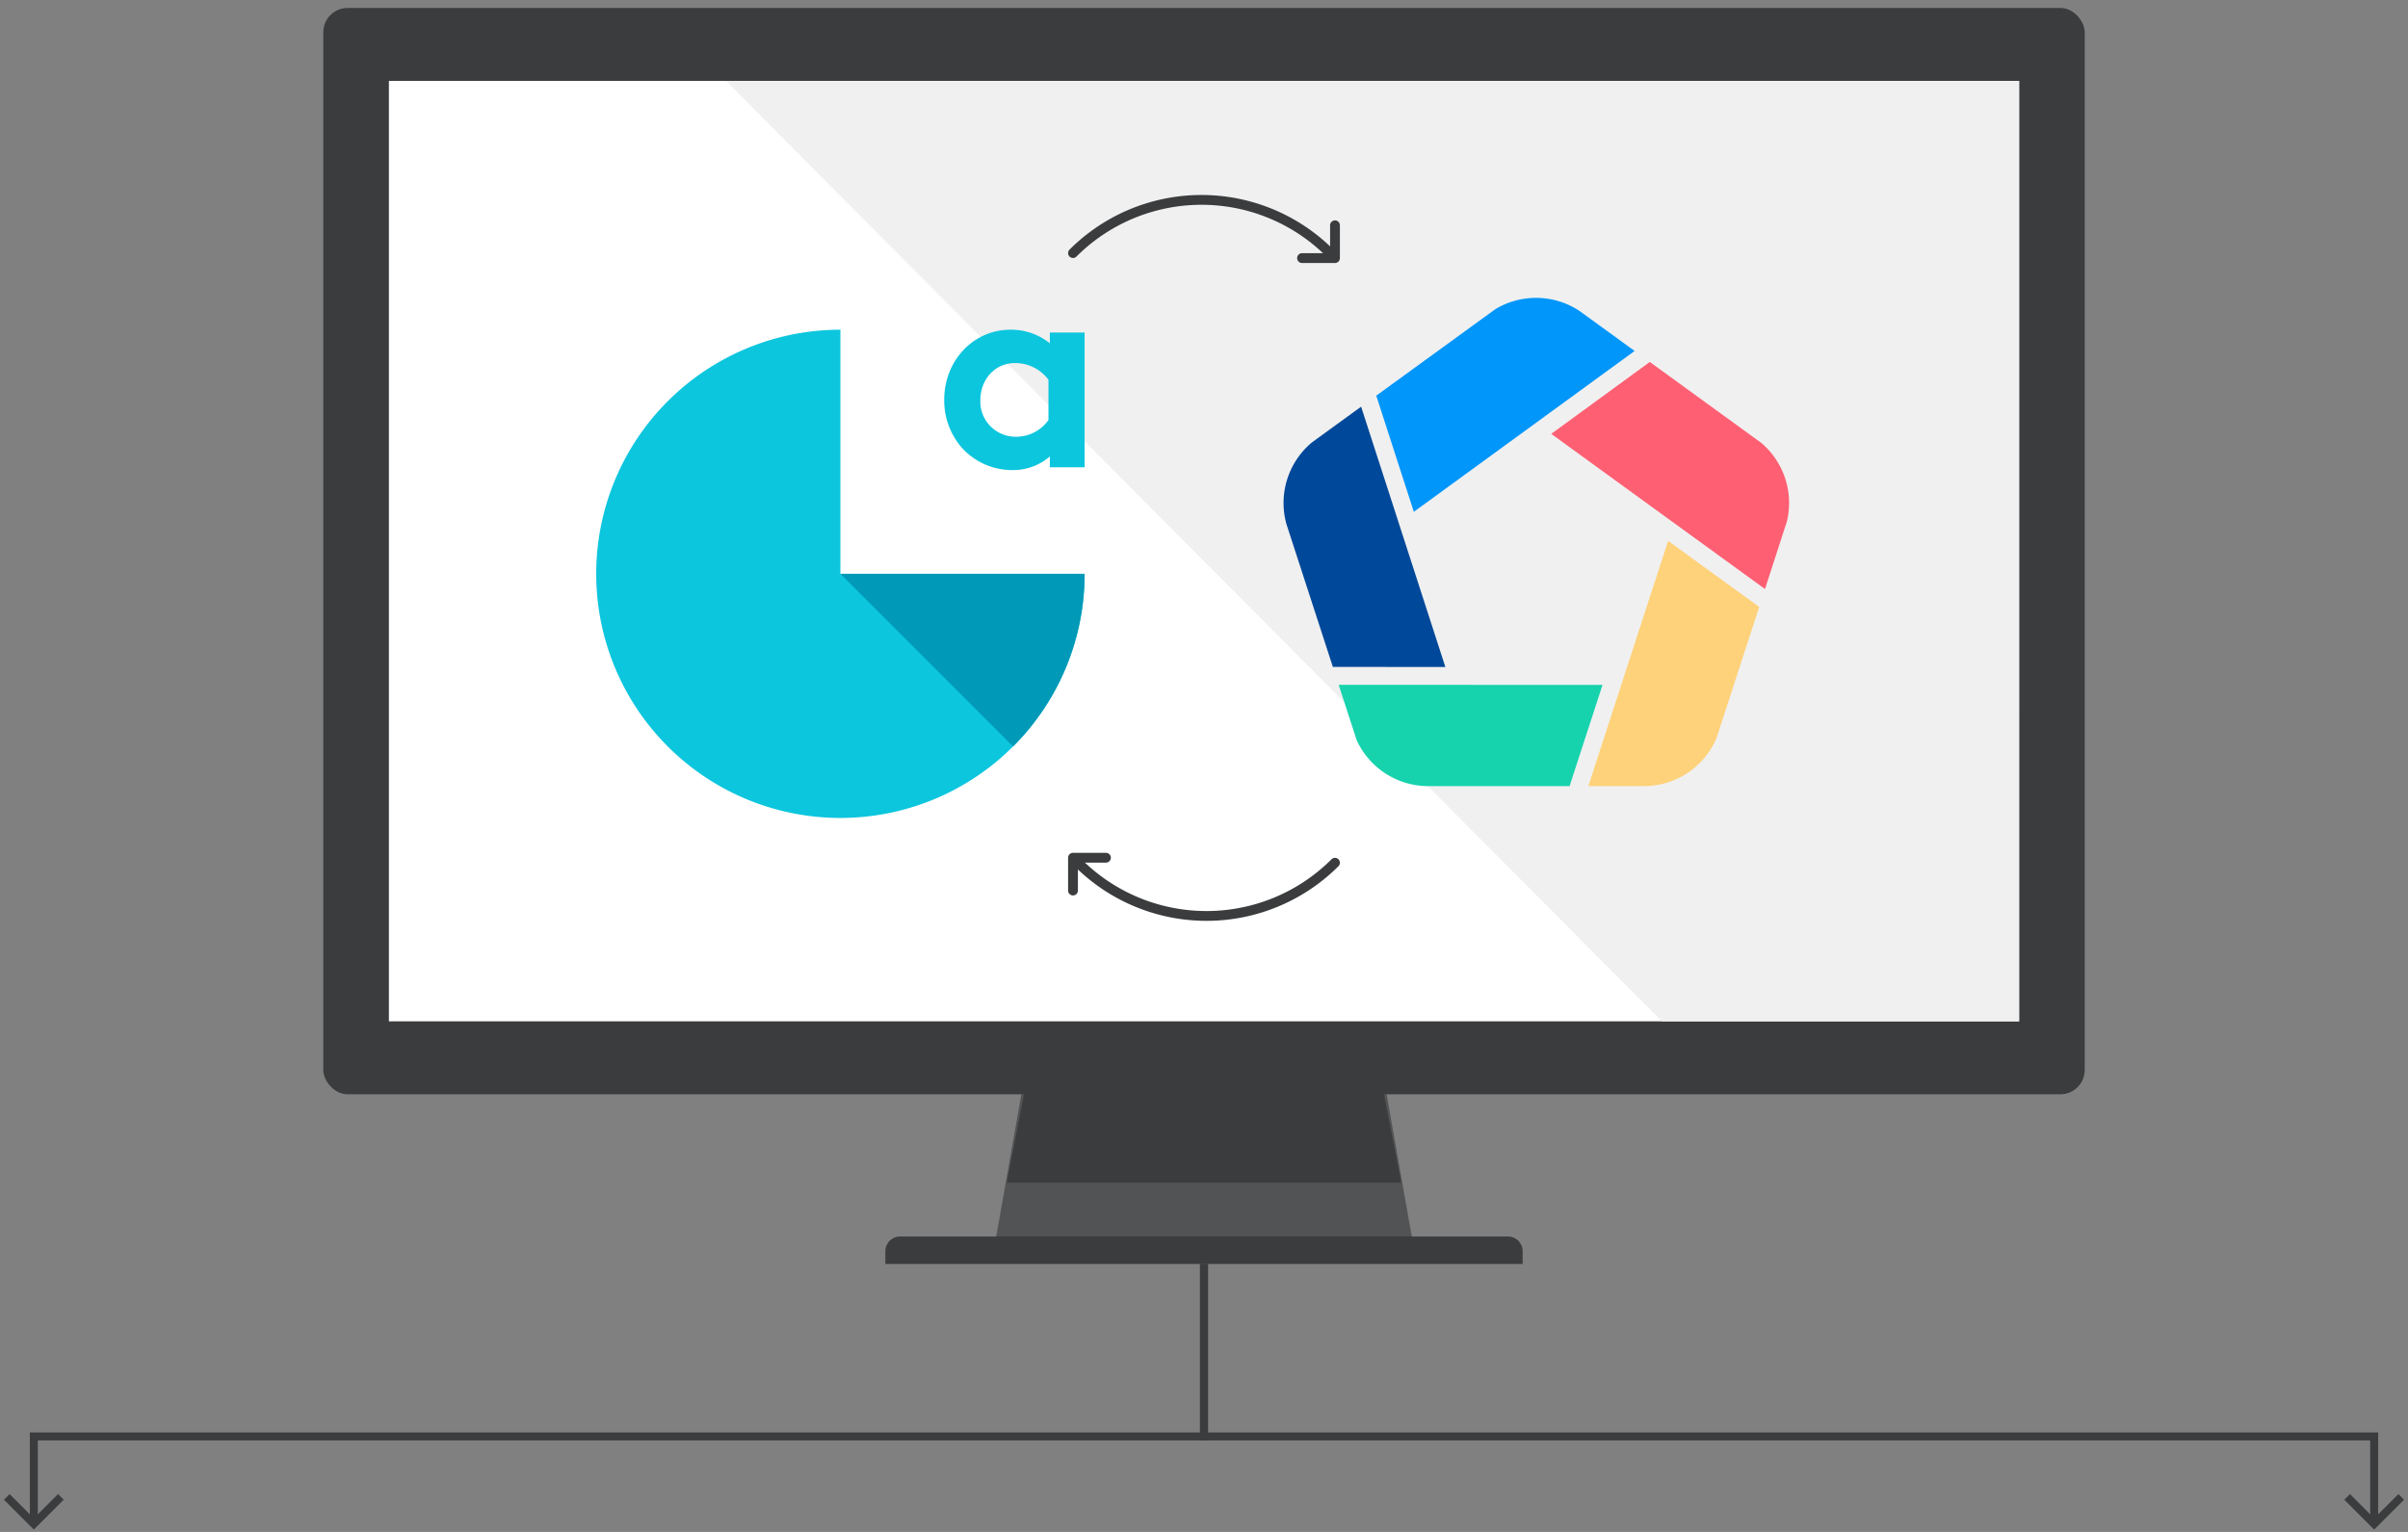
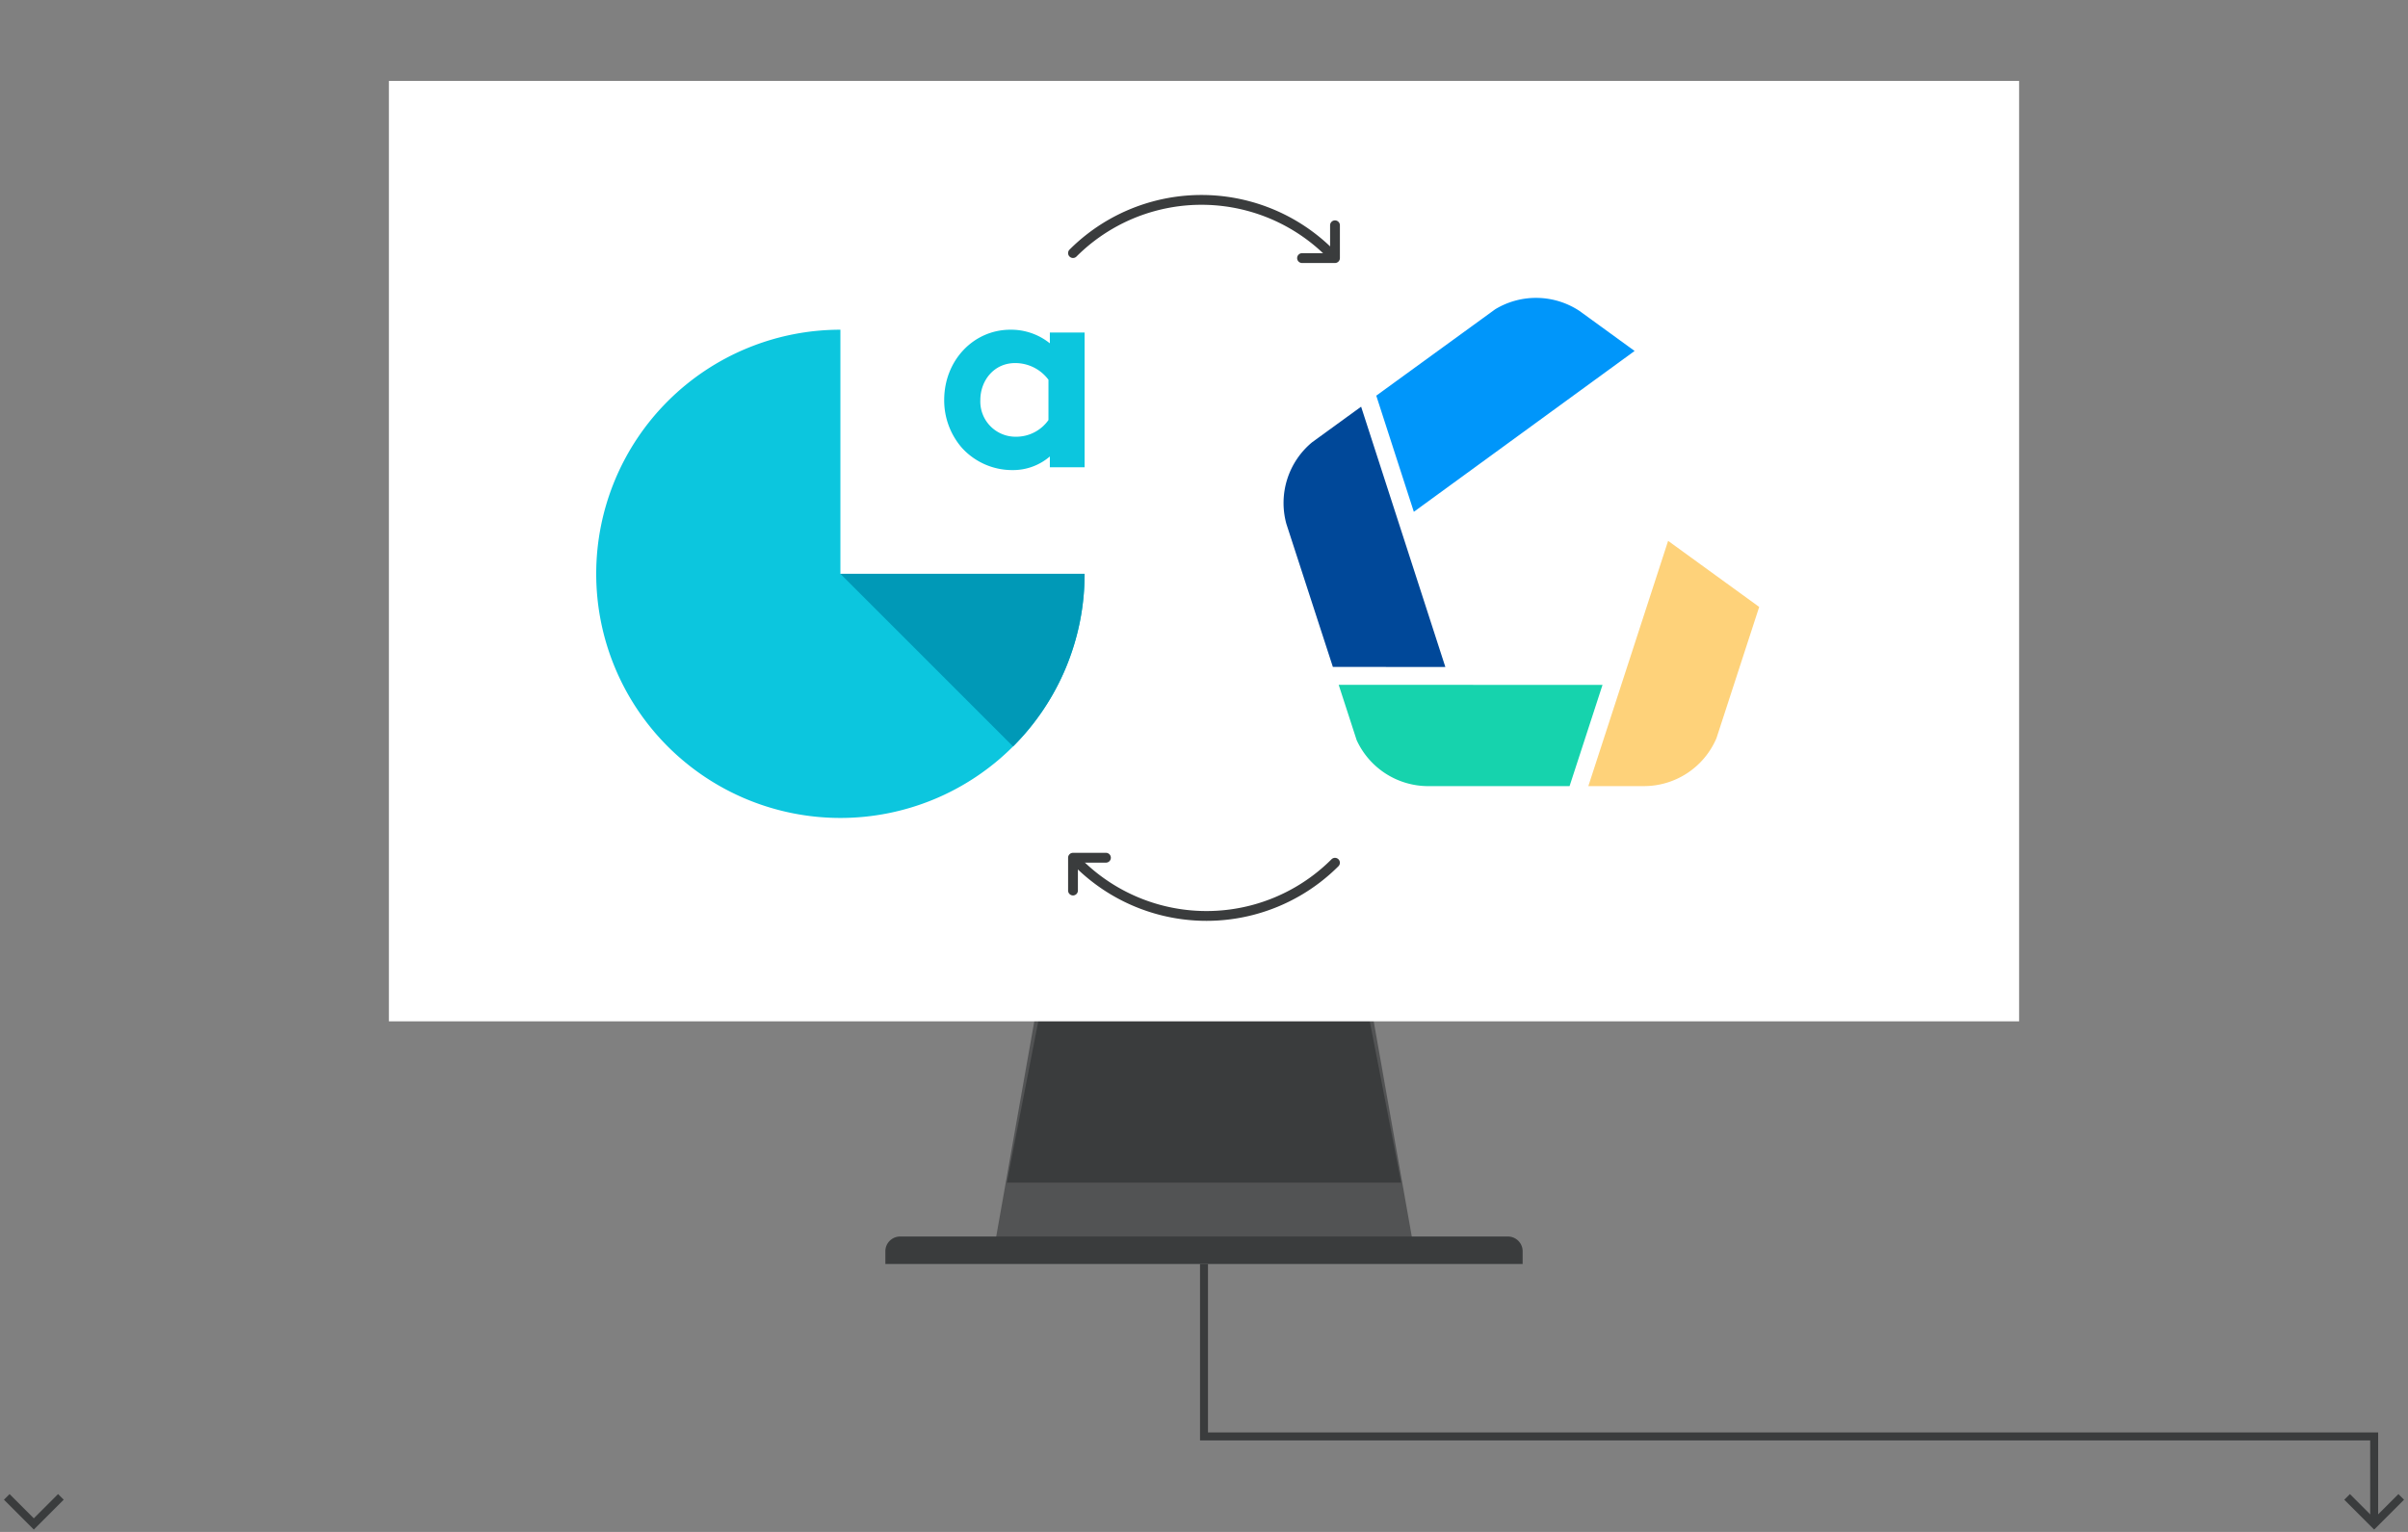
<svg xmlns="http://www.w3.org/2000/svg" width="605" height="385" viewBox="0 0 605 385">
  <rect x="0" y="0" width="605" height="385" fill="#808080" stroke="none" />
  <defs>
    <clipPath id="clip-ACOMBA_ServiCentre_image_ORDI_avec_fleche">
      <rect width="605" height="385" />
    </clipPath>
  </defs>
  <g id="ACOMBA_ServiCentre_image_ORDI_avec_fleche" data-name="ACOMBA_ServiCentre_image ORDI avec fleche" clip-path="url(#clip-ACOMBA_ServiCentre_image_ORDI_avec_fleche)">
    <g id="Groupe_14873" data-name="Groupe 14873" transform="translate(-417.5 -787)">
      <g id="Groupe_14872" data-name="Groupe 14872">
        <g id="Groupe_14040" data-name="Groupe 14040" transform="translate(498.725 789)">
          <path id="Tracé_51465" data-name="Tracé 51465" d="M1207.232,1412.66H1101.1l14.7-83.117h76.735Z" transform="translate(-932.891 -1099.016)" fill="#525354" />
          <path id="Tracé_51466" data-name="Tracé 51466" d="M1202.073,1393.751H1103l12.39-63.636h74.3Z" transform="translate(-931.259 -1098.524)" fill="#3a3c3d" />
          <path id="Rectangle_8749" data-name="Rectangle 8749" d="M3.707,0h152.7a3.707,3.707,0,0,1,3.707,3.707V6.9a0,0,0,0,1,0,0H0a0,0,0,0,1,0,0V3.707A3.707,3.707,0,0,1,3.707,0Z" transform="translate(141.219 308.761)" fill="#3a3c3d" />
-           <rect id="Rectangle_8750" data-name="Rectangle 8750" width="442.552" height="273.015" rx="6.114" transform="translate(0)" fill="#3a3c3d" />
          <rect id="Rectangle_8751" data-name="Rectangle 8751" width="409.584" height="236.345" transform="translate(16.484 18.335)" fill="#fff" />
-           <path id="Tracé_51467" data-name="Tracé 51467" d="M1389.971,1451.854h-89.754l-235.144-236.345h324.9Z" transform="translate(-963.903 -1197.174)" fill="#f0f0f0" />
        </g>
        <g id="Groupe_14351" data-name="Groupe 14351" transform="translate(739.988 861.863)">
          <g id="Groupe_14350" data-name="Groupe 14350" transform="translate(-0.001 0)">
            <g id="Groupe_9974" data-name="Groupe 9974" transform="translate(76.576 61.067)">
              <path id="Tracé_45259" data-name="Tracé 45259" d="M2675.59,2811.1l-20.045,61.636h13.966a19.809,19.809,0,0,0,18.231-12.057l10.731-32.973Z" transform="translate(-2655.545 -2811.101)" fill="#fed27a" />
            </g>
            <g id="Groupe_9975" data-name="Groupe 9975" transform="translate(0 27.345)">
              <path id="Tracé_45260" data-name="Tracé 45260" d="M2208.853,2605.805l-12.3,8.933a19.809,19.809,0,0,0-6.472,20.54l11.676,35.93,28.259.012Z" transform="translate(-2189.366 -2605.805)" fill="#004899" />
            </g>
            <g id="Groupe_9976" data-name="Groupe 9976" transform="translate(13.851 97.243)">
              <path id="Tracé_45261" data-name="Tracé 45261" d="M2273.691,3031.336l4.513,13.9a19.8,19.8,0,0,0,18.008,11.565H2331.7l8.279-25.441Z" transform="translate(-2273.691 -3031.336)" fill="#16d3ad" />
            </g>
            <g id="Groupe_9977" data-name="Groupe 9977" transform="translate(67.262 16.106)">
-               <path id="Tracé_45262" data-name="Tracé 45262" d="M2623.6,2537.386l-24.757,18.066,53.7,39,5.5-16.981a19.8,19.8,0,0,0-6.415-19.73Z" transform="translate(-2598.845 -2537.386)" fill="#ff5f73" />
-             </g>
+               </g>
            <g id="Groupe_9978" data-name="Groupe 9978" transform="translate(23.294 0)">
              <path id="Tracé_45263" data-name="Tracé 45263" d="M2382.259,2442.634a19.809,19.809,0,0,0-21.2-.437l-29.884,21.716,9.44,29.189,55.466-40.424,0,0Z" transform="translate(-2331.176 -2439.336)" fill="#0096fa" />
            </g>
          </g>
        </g>
        <g id="Groupe_14352" data-name="Groupe 14352" transform="translate(567.297 869.863)">
          <g id="Groupe_14266" data-name="Groupe 14266" transform="translate(0 0)">
            <g id="Groupe_7722" data-name="Groupe 7722" transform="translate(0 0)">
              <g id="Groupe_2060" data-name="Groupe 2060">
                <path id="Tracé_1623" data-name="Tracé 1623" d="M436.132,772.414V711.062a61.352,61.352,0,1,0,61.352,61.352Z" transform="translate(-374.78 -711.062)" fill="#0cc6de" />
                <path id="Tracé_1624" data-name="Tracé 1624" d="M486.132,761.062H424.78l43.382,43.383A61.16,61.16,0,0,0,486.132,761.062Z" transform="translate(-363.428 -699.71)" fill="#0099b7" />
              </g>
              <g id="Groupe_2061" data-name="Groupe 2061" transform="translate(87.427)">
                <path id="Tracé_1625" data-name="Tracé 1625" d="M481.308,745.641h-8.732v-2.724a14.168,14.168,0,0,1-9.431,3.422,17.036,17.036,0,0,1-12.783-5.728,18.185,18.185,0,0,1-4.331-11.875c0-9.991,7.405-17.674,16.627-17.674a15.519,15.519,0,0,1,9.919,3.422v-2.722h8.732Zm-9.08-22.006a10.417,10.417,0,0,0-8.383-4.19c-5.31,0-8.733,4.4-8.733,9.291a8.852,8.852,0,0,0,8.942,9.22,9.923,9.923,0,0,0,8.174-4.191Z" transform="translate(-446.03 -711.062)" fill="#0cc6de" />
              </g>
            </g>
          </g>
        </g>
        <g id="Groupe_14414" data-name="Groupe 14414" transform="translate(-652.703 -2980.823)">
          <path id="Tracé_51816" data-name="Tracé 51816" d="M1339.788,3832.66a1.232,1.232,0,0,1-.871-2.1,46.884,46.884,0,0,1,66.307,0,1.232,1.232,0,0,1-1.742,1.742,44.422,44.422,0,0,0-62.823,0A1.228,1.228,0,0,1,1339.788,3832.66Z" fill="#3a3c3d" />
          <path id="Tracé_51817" data-name="Tracé 51817" d="M1405.614,3833.921h-8.277a1.232,1.232,0,0,1,0-2.465h7.045v-7.046a1.233,1.233,0,0,1,2.465,0v8.278A1.233,1.233,0,0,1,1405.614,3833.921Z" fill="#3a3c3d" />
        </g>
        <g id="Groupe_14414-2" data-name="Groupe 14414" transform="translate(685.854 1001.332)">
          <path id="Tracé_51816-2" data-name="Tracé 51816" d="M1404.353,3816.823a1.232,1.232,0,0,1,.871,2.1,46.885,46.885,0,0,1-66.307,0,1.232,1.232,0,0,1,1.742-1.742,44.422,44.422,0,0,0,62.823,0A1.228,1.228,0,0,1,1404.353,3816.823Z" transform="translate(-1337.294 -3815.562)" fill="#3a3c3d" />
          <path id="Tracé_51817-2" data-name="Tracé 51817" d="M1397.338,3823.178h8.277a1.232,1.232,0,0,1,0,2.465h-7.045v7.046a1.233,1.233,0,0,1-2.465,0v-8.278A1.233,1.233,0,0,1,1397.338,3823.178Z" transform="translate(-1396.105 -3823.178)" fill="#3a3c3d" />
        </g>
        <g id="Groupe_14834" data-name="Groupe 14834" transform="translate(0 30)">
-           <path id="Tracé_53739" data-name="Tracé 53739" d="M19915,1130.658V1174h-294v22" transform="translate(-19195 -56)" fill="none" stroke="#3a3c3d" stroke-width="2" />
          <path id="Tracé_53740" data-name="Tracé 53740" d="M19554.5,1196l6.8,6.8,6.8-6.8" transform="translate(-19135.301 -62.801)" fill="none" stroke="#3a3c3d" stroke-width="2" />
        </g>
        <g id="Groupe_14835" data-name="Groupe 14835" transform="translate(720 1104.658)">
          <path id="Tracé_53739-2" data-name="Tracé 53739" d="M19621,1130.658V1174h294v22" transform="translate(-19621 -1130.658)" fill="none" stroke="#3a3c3d" stroke-width="2" />
          <path id="Tracé_53740-2" data-name="Tracé 53740" d="M19568.1,1196l-6.8,6.8-6.8-6.8" transform="translate(-19267.301 -1137.459)" fill="none" stroke="#3a3c3d" stroke-width="2" />
        </g>
      </g>
    </g>
  </g>
</svg>